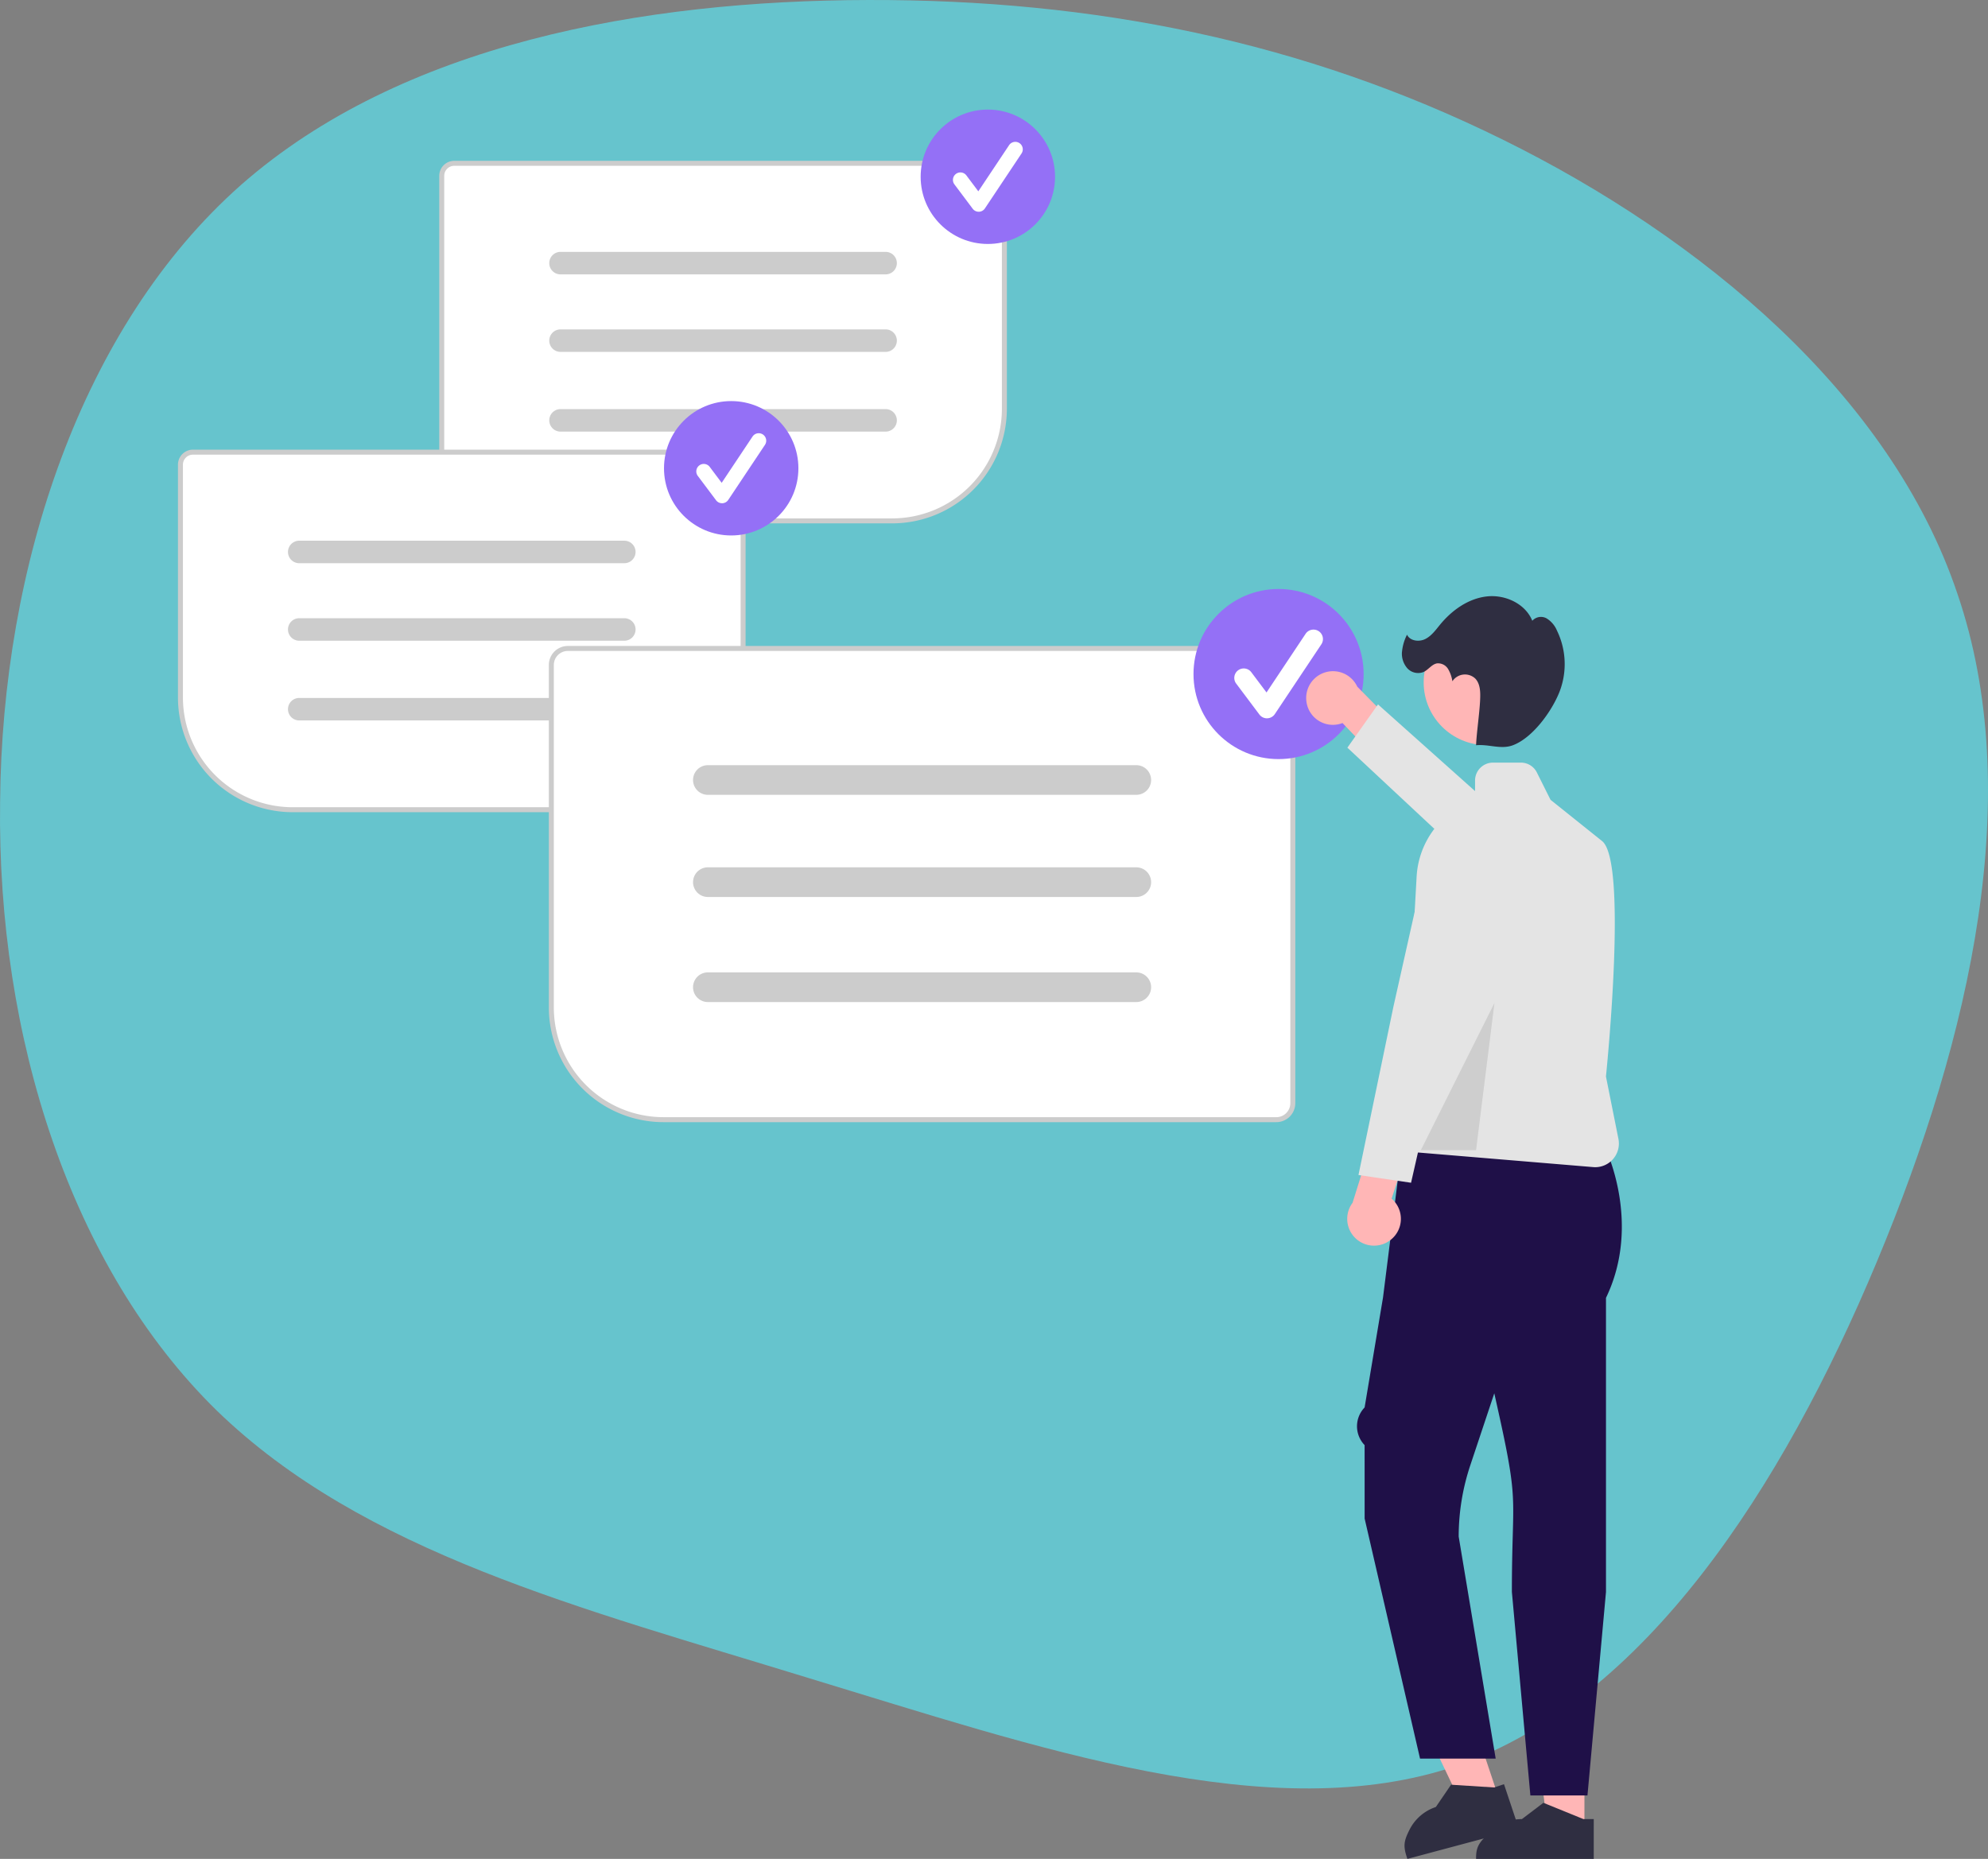
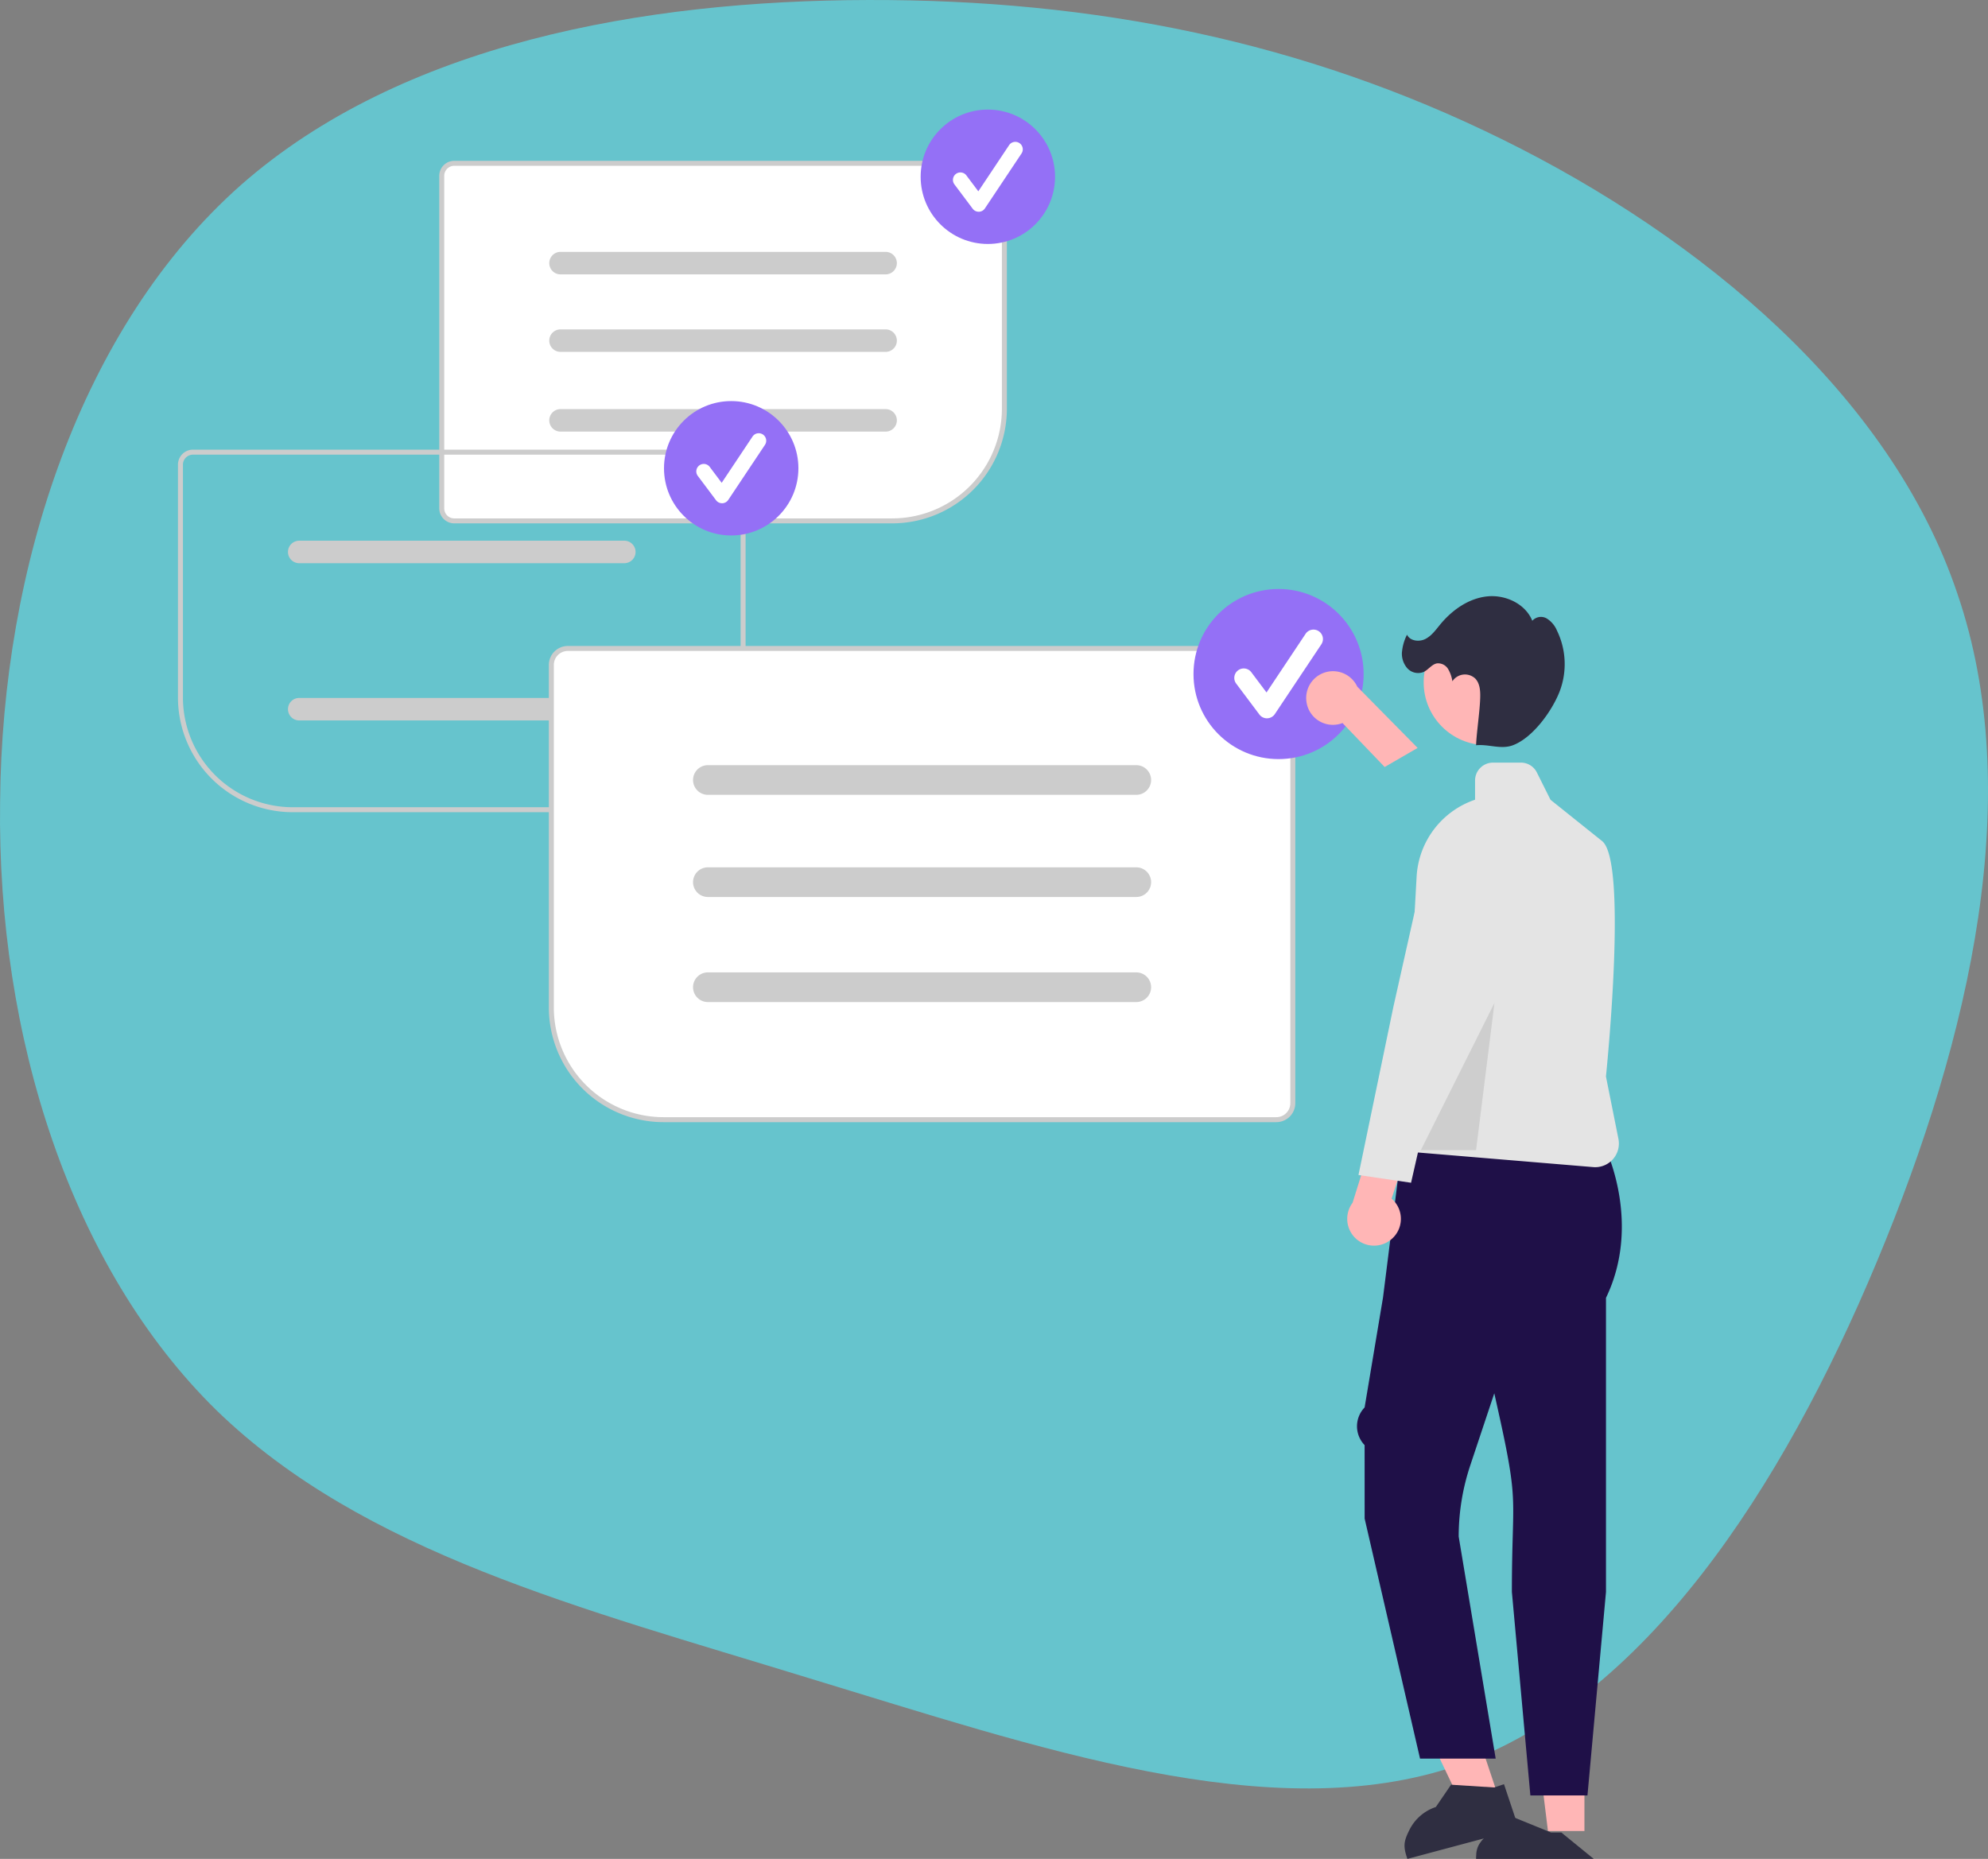
<svg xmlns="http://www.w3.org/2000/svg" width="485.855" height="454.346" viewBox="0 0 485.855 454.346">
  <rect x="0" y="0" width="485.855" height="454.346" fill="#808080" stroke="none" />
  <g id="Group_21040" data-name="Group 21040" transform="translate(-278 -1801)">
    <path id="_621dcb9c18191516b16d18df_roadmap_blob" data-name="621dcb9c18191516b16d18df_roadmap_blob" d="M367.395,34.376c48.634,23.988,94.8,62.29,111.173,111,16.656,48.681,3.507,107.775-19.692,163.336s-56.8,107.044-102.342,123.049c-45.573,15.717-103.435-4.588-158.85-21.371C142.236,393.322,88.948,379.8,53.116,345,17.572,310.167-.549,253.759.222,196.368.671,138.721,20.012,80.091,59.052,45.53,98.38,10.936,157.408.41,212.359.29,267.6.136,318.76,10.388,367.395,34.376Z" transform="translate(277.802 1800.712)" fill="#66c4cd" />
    <path id="Path_22661" data-name="Path 22661" d="M451.6,206.251H344.549a3.364,3.364,0,0,1-3.36-3.36V121.61a3.364,3.364,0,0,1,3.36-3.36H475.943a3.364,3.364,0,0,1,3.36,3.36v56.933A27.739,27.739,0,0,1,451.6,206.251Z" transform="translate(44.467 1722.361)" fill="#fff" />
    <path id="Path_22662" data-name="Path 22662" d="M451.4,206.36H344.353a3.669,3.669,0,0,1-3.664-3.664V121.414a3.669,3.669,0,0,1,3.664-3.665H475.748a3.669,3.669,0,0,1,3.664,3.665v56.933A28.044,28.044,0,0,1,451.4,206.36ZM344.353,118.967a2.45,2.45,0,0,0-2.447,2.447V202.7a2.449,2.449,0,0,0,2.447,2.447H451.4a26.825,26.825,0,0,0,26.794-26.794V121.414a2.45,2.45,0,0,0-2.447-2.447Z" transform="translate(44.663 1722.558)" fill="#ccc" />
    <path id="Path_22663" data-name="Path 22663" d="M467.04,159.795H387.592a2.75,2.75,0,0,1,0-5.5H467.04a2.75,2.75,0,1,1,0,5.5Z" transform="translate(27.396 1708.267)" fill="#ccc" />
    <path id="Path_22664" data-name="Path 22664" d="M467.04,190.905H387.592a2.75,2.75,0,0,1,0-5.5H467.04a2.75,2.75,0,0,1,0,5.5Z" transform="translate(27.396 1696.102)" fill="#ccc" />
    <path id="Path_22665" data-name="Path 22665" d="M467.04,222.905H387.592a2.75,2.75,0,0,1,0-5.5H467.04a2.75,2.75,0,0,1,0,5.5Z" transform="translate(27.396 1683.588)" fill="#ccc" />
    <circle id="Ellipse_268" data-name="Ellipse 268" cx="16.423" cy="16.423" r="16.423" transform="translate(503.001 1827.782)" fill="#9470f6" />
    <path id="Path_22666" data-name="Path 22666" d="M553.125,127.209a1.826,1.826,0,0,1-1.461-.731l-4.48-5.974a1.827,1.827,0,0,1,2.923-2.192l2.931,3.908,7.528-11.293a1.827,1.827,0,0,1,3.04,2.027L554.646,126.4a1.828,1.828,0,0,1-1.469.813Z" transform="translate(-35.942 1725.543)" fill="#fff" />
-     <path id="Path_22667" data-name="Path 22667" d="M371.079,322.18H264.032a27.739,27.739,0,0,1-27.708-27.708V237.538a3.364,3.364,0,0,1,3.36-3.36H371.079a3.364,3.364,0,0,1,3.36,3.36v81.281a3.364,3.364,0,0,1-3.36,3.36Z" transform="translate(85.474 1677.029)" fill="#fff" />
    <path id="Path_22668" data-name="Path 22668" d="M370.883,322.289H263.837a28.044,28.044,0,0,1-28.012-28.012V237.343a3.669,3.669,0,0,1,3.665-3.665H370.883a3.669,3.669,0,0,1,3.665,3.665v81.281a3.669,3.669,0,0,1-3.665,3.665ZM239.489,234.9a2.45,2.45,0,0,0-2.447,2.447v56.934a26.825,26.825,0,0,0,26.794,26.794H370.883a2.45,2.45,0,0,0,2.447-2.447V237.343a2.45,2.45,0,0,0-2.447-2.447Z" transform="translate(85.669 1677.225)" fill="#ccc" />
    <path id="Path_22669" data-name="Path 22669" d="M362.176,275.723H282.728a2.75,2.75,0,1,1,0-5.5h79.448a2.75,2.75,0,1,1,0,5.5Z" transform="translate(68.403 1662.934)" fill="#ccc" />
-     <path id="Path_22670" data-name="Path 22670" d="M362.176,306.834H282.728a2.75,2.75,0,0,1,0-5.5h79.448a2.75,2.75,0,1,1,0,5.5Z" transform="translate(68.403 1650.769)" fill="#ccc" />
    <path id="Path_22671" data-name="Path 22671" d="M362.176,338.834H282.728a2.75,2.75,0,0,1,0-5.5h79.448a2.75,2.75,0,1,1,0,5.5Z" transform="translate(68.403 1638.255)" fill="#ccc" />
    <circle id="Ellipse_269" data-name="Ellipse 269" cx="16.423" cy="16.423" r="16.423" transform="translate(440.278 1899.03)" fill="#9470f6" />
    <path id="Path_22672" data-name="Path 22672" d="M450.126,244.209a1.826,1.826,0,0,1-1.461-.731l-4.48-5.974a1.827,1.827,0,0,1,2.923-2.192l2.931,3.908,7.528-11.293a1.827,1.827,0,1,1,3.04,2.027L451.646,243.4a1.828,1.828,0,0,1-1.469.813Z" transform="translate(4.335 1679.791)" fill="#fff" />
    <path id="Path_22673" data-name="Path 22673" d="M562.661,428.755H412.879a27.739,27.739,0,0,1-27.708-27.708v-83.74a4.336,4.336,0,0,1,4.331-4.331H562.661a4.336,4.336,0,0,1,4.331,4.331V424.424a4.336,4.336,0,0,1-4.331,4.332Z" transform="translate(27.269 1646.216)" fill="#fff" />
    <path id="Path_22674" data-name="Path 22674" d="M562.465,428.864H412.683a28.044,28.044,0,0,1-28.012-28.012v-83.74a4.641,4.641,0,0,1,4.636-4.636H562.465a4.641,4.641,0,0,1,4.636,4.636V424.228A4.641,4.641,0,0,1,562.465,428.864ZM389.307,313.694a3.422,3.422,0,0,0-3.418,3.418v83.74a26.824,26.824,0,0,0,26.794,26.794H562.465a3.422,3.422,0,0,0,3.418-3.418V317.112a3.422,3.422,0,0,0-3.418-3.418Z" transform="translate(27.464 1646.411)" fill="#ccc" />
    <path id="Path_22675" data-name="Path 22675" d="M550.866,367.567h-104.7a3.624,3.624,0,1,1,0-7.249h104.7a3.624,3.624,0,1,1,0,7.249Z" transform="translate(4.835 1627.703)" fill="#ccc" />
    <path id="Path_22676" data-name="Path 22676" d="M550.866,408.567h-104.7a3.624,3.624,0,1,1,0-7.248h104.7a3.624,3.624,0,1,1,0,7.249Z" transform="translate(4.835 1611.671)" fill="#ccc" />
    <path id="Path_22677" data-name="Path 22677" d="M550.866,450.738h-104.7a3.624,3.624,0,1,1,0-7.249h104.7a3.624,3.624,0,1,1,0,7.249Z" transform="translate(4.835 1595.18)" fill="#ccc" />
    <circle id="Ellipse_270" data-name="Ellipse 270" cx="20.789" cy="20.789" r="20.789" transform="translate(569.684 1944.958)" fill="#9470f6" />
    <path id="Path_22678" data-name="Path 22678" d="M667.744,327.613a2.312,2.312,0,0,1-1.85-.925l-5.672-7.562a2.312,2.312,0,0,1,3.7-2.775l3.711,4.947,9.53-14.3a2.313,2.313,0,1,1,3.848,2.566l-11.343,17.015a2.313,2.313,0,0,1-1.86,1.029Z" transform="translate(-80.106 1648.955)" fill="#fff" />
    <path id="Path_22679" data-name="Path 22679" d="M515.123,656.916l-8.458,2.829-14.936-31.278,12.484-4.175Z" transform="translate(129.208 1583.659)" fill="#ffb6b6" />
    <path id="Path_22680" data-name="Path 22680" d="M756.053,780.288l-27.272,7.294-.115-.345c-.948-2.835-.736-4.044.6-6.719a11.12,11.12,0,0,1,6.466-5.619h0l3.718-5.446,10.559.671,2.381-.8Z" transform="translate(-106.823 1467.764)" fill="#2f2e41" />
    <path id="Path_22681" data-name="Path 22681" d="M556.009,668.835h-8.918l-4.243-34.4h13.163Z" transform="translate(109.219 1579.692)" fill="#ffb6b6" />
-     <path id="Path_22682" data-name="Path 22682" d="M785.554,790.5H756.8v-.364c0-2.99,1.165-3.974,3.279-6.088a11.12,11.12,0,0,1,7.914-3.278h0l5.253-3.985,9.8,3.986h2.51Z" transform="translate(-118.053 1464.85)" fill="#2f2e41" />
+     <path id="Path_22682" data-name="Path 22682" d="M785.554,790.5H756.8v-.364c0-2.99,1.165-3.974,3.279-6.088h0l5.253-3.985,9.8,3.986h2.51Z" transform="translate(-118.053 1464.85)" fill="#2f2e41" />
    <path id="Path_22683" data-name="Path 22683" d="M688.739,330.454a6.514,6.514,0,0,0,8.75,4.815l10.3,10.749,8.058-4.664-14.753-14.976a6.549,6.549,0,0,0-12.352,4.075Z" transform="translate(-91.387 1642.453)" fill="#ffb6b6" />
-     <path id="Path_22684" data-name="Path 22684" d="M526.013,292.535l4.641-4.8-26.842-24.86L476.8,238.751l-7.482,10.573,28.31,26.425Z" transform="translate(137.973 1734.421)" fill="#e4e4e4" />
    <path id="Path_22685" data-name="Path 22685" d="M746.857,622.661c0-6.035.119-10.34.215-13.8.281-10.123.356-12.844-3.518-30.277l-.995-4.477-5.867,17.6a55.136,55.136,0,0,0-2.836,17.414L742.9,663.4H724.413l-13.542-58.68-.006-17.949a6.621,6.621,0,0,1,0-9.2l4.5-26.891,4.554-36.241H769.8s8.8,18.245.055,36.344v71.9L765.33,672.4H751.377Z" transform="translate(-99.363 1567.437)" fill="#1f1048" />
    <path id="Path_22686" data-name="Path 22686" d="M773.711,458.156l-46.654-3.888-.242-.02,3.723-67.018a21.077,21.077,0,0,1,14.285-18.869v-4.69a4.383,4.383,0,0,1,4.378-4.378h6.817a4.355,4.355,0,0,1,3.916,2.42l3.333,6.667,12.6,10.084c6.225,4.98,1.215,54.914.946,57.548l3.048,15.243a5.788,5.788,0,0,1-5.661,6.923Q773.959,458.176,773.711,458.156Z" transform="translate(-106.328 1628.104)" fill="#e4e4e4" />
    <path id="Path_22687" data-name="Path 22687" d="M715.806,532.049a6.514,6.514,0,0,0,.123-9.987l4.629-14.147-7.911-4.91-6.256,20.07a6.549,6.549,0,0,0,9.415,8.974Z" transform="translate(-97.83 1571.907)" fill="#ffb6b6" />
    <path id="Path_22688" data-name="Path 22688" d="M498.017,294.213l-6.423-2.141-9.277,41.39-8.544,41.162,12.851,1.891,9.966-43.767Z" transform="translate(136.229 1713.57)" fill="#e4e4e4" />
    <circle id="Ellipse_271" data-name="Ellipse 271" cx="15.323" cy="15.323" r="15.323" transform="translate(625.938 1952.468)" fill="#ffb6b6" />
    <path id="Path_22689" data-name="Path 22689" d="M727.058,306.055a11.506,11.506,0,0,1,1.226-4.161c.716,1.558,2.951,1.828,4.48,1.053s2.554-2.248,3.647-3.569c2.884-3.486,6.85-6.313,11.344-6.828S757.2,294.3,758.9,298.5a2.817,2.817,0,0,1,3.538-.561,6.364,6.364,0,0,1,2.482,2.941,18.735,18.735,0,0,1,.623,14.99c-1.893,4.789-6.566,11.242-11.388,13.05-2.927,1.1-5.884-.307-9,0,.163-3.4.822-7.59.985-10.988.089-1.861.1-3.943-1.169-5.3a3.669,3.669,0,0,0-5.6.653,8.431,8.431,0,0,0-1.051-3,2.867,2.867,0,0,0-2.691-1.379c-1.3.213-2.1,1.548-3.3,2.106a3.582,3.582,0,0,1-3.981-.913,5.416,5.416,0,0,1-1.3-4.04Z" transform="translate(-106.414 1654.231)" fill="#2f2e41" />
    <path id="Path_22690" data-name="Path 22690" d="M516.8,358.563l-18,35.991h13.5Z" transform="translate(126.439 1687.569)" opacity="0.1" />
  </g>
</svg>